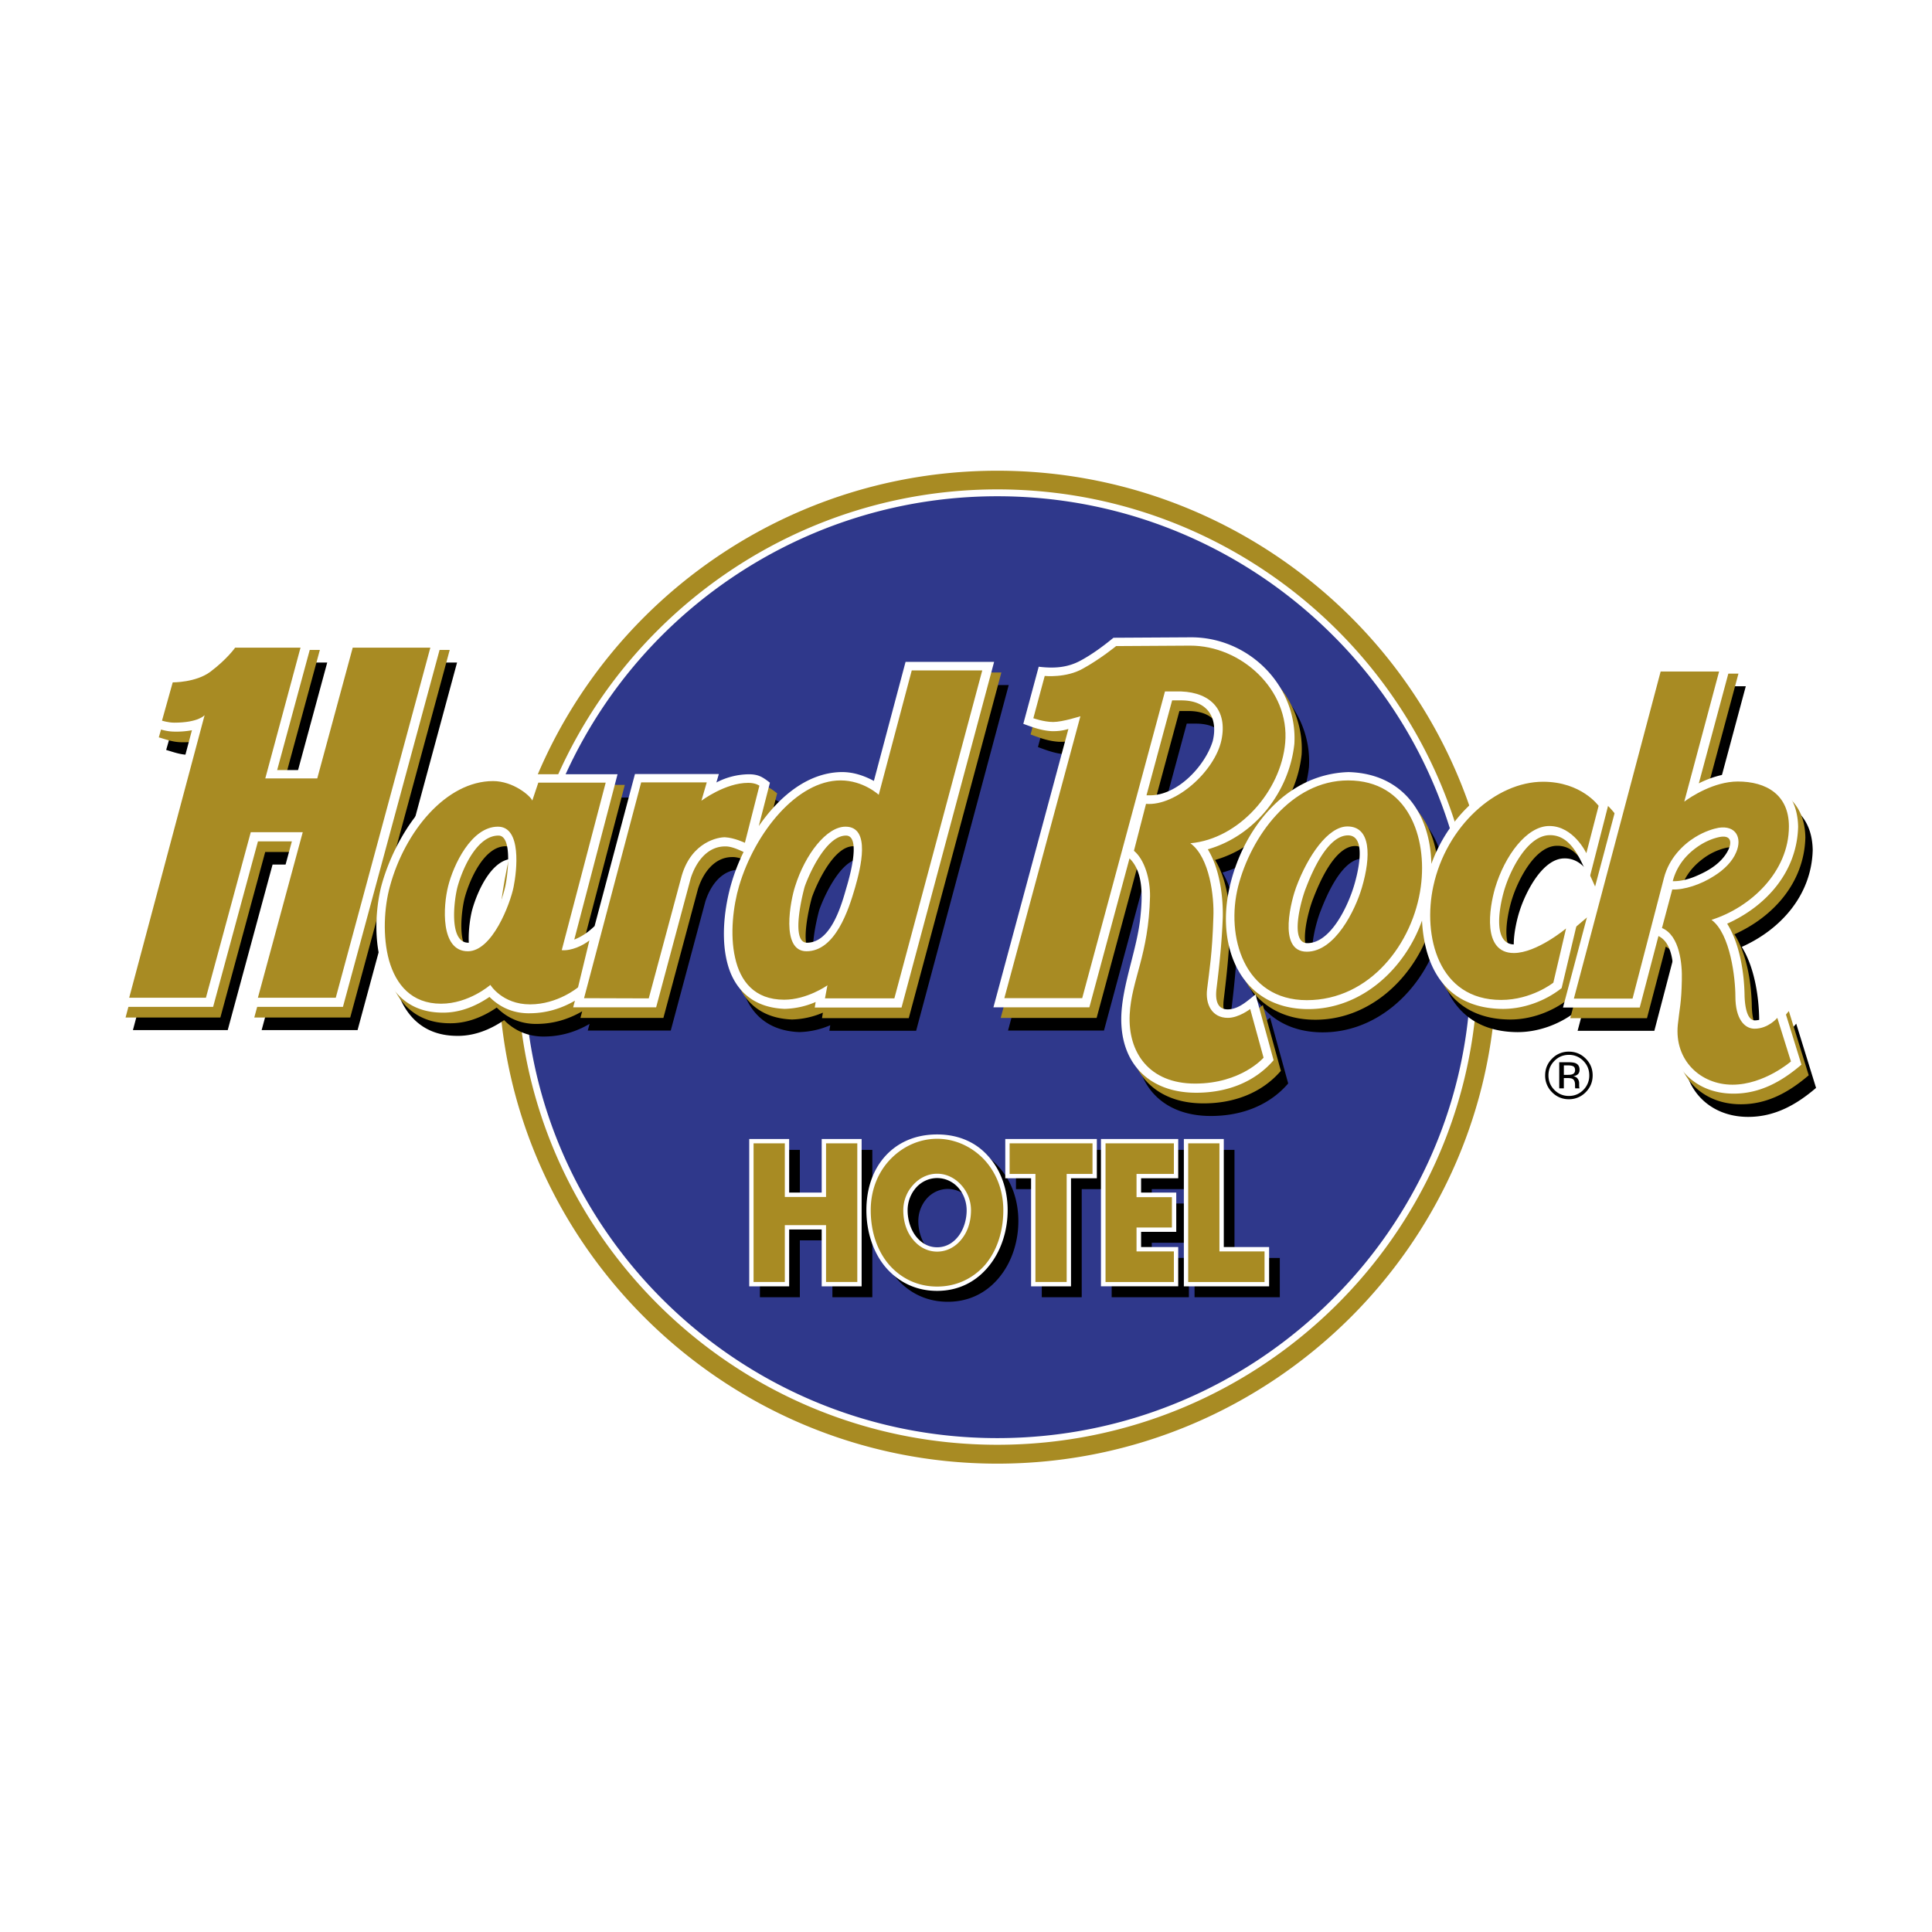
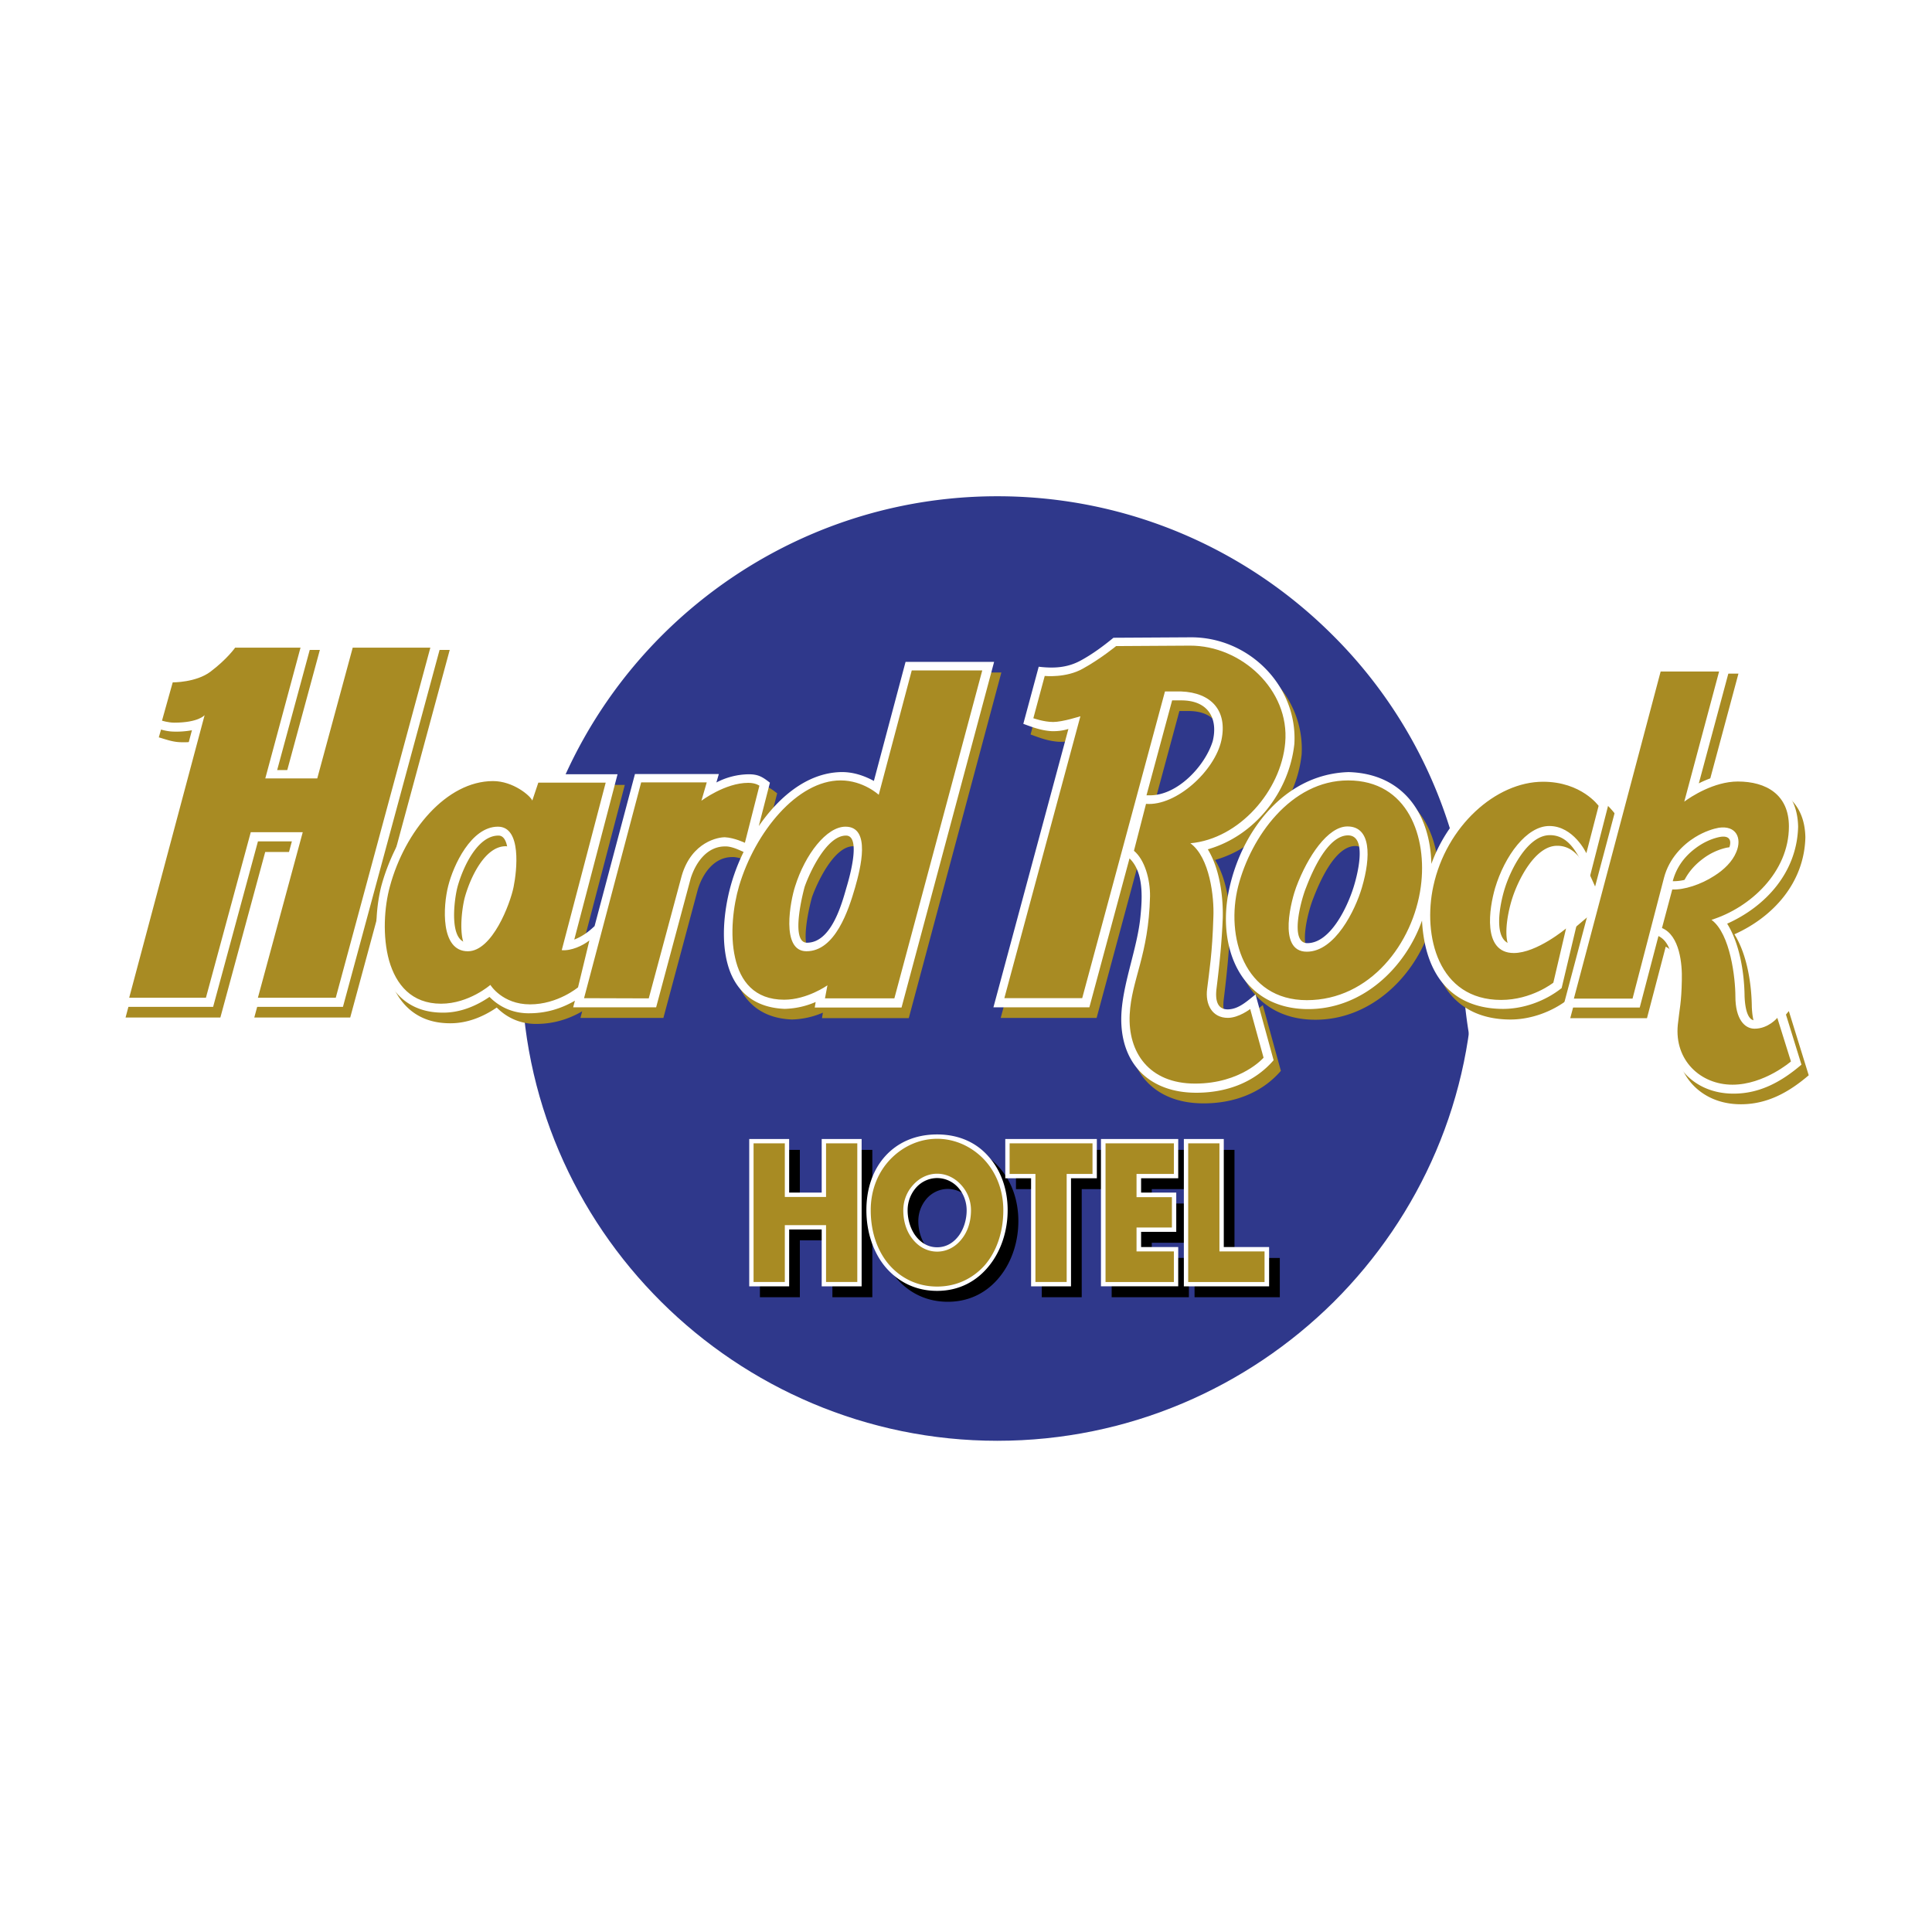
<svg xmlns="http://www.w3.org/2000/svg" x="0" y="0" viewBox="-3.744 -3.744 200 200">
  <defs>
    <filter id="f1" x="-50%" y="-50%" width="200%" height="200%">
      <feOffset result="offOut" in="SourceAlpha" dx="0" dy="0" />
      <feGaussianBlur result="blurOut" in="offOut" stdDeviation="3" />
      <feBlend in="SourceGraphic" in2="blurOut" mode="normal" />
    </filter>
  </defs>
  <g filter="url(#f1)">
-     <path d="M99.496 44.825c14.277 0 27.238 5.79 36.617 15.12 9.402 9.352 15.225 22.221 15.225 36.422 0 14.202-5.822 27.093-15.225 36.423-9.379 9.352-22.34 15.143-36.617 15.143-14.232 0-27.191-5.791-36.594-15.143-9.379-9.33-15.201-22.221-15.201-36.423 0-14.201 5.821-27.07 15.201-36.422 9.403-9.33 22.362-15.12 36.594-15.12z" fill="#a88b23" />
    <path d="M99.496 47.352c13.584 0 25.898 5.492 34.838 14.386 8.918 8.869 14.463 21.141 14.463 34.629 0 13.512-5.545 25.76-14.463 34.652-8.939 8.871-21.254 14.387-34.838 14.387-13.538 0-25.874-5.516-34.792-14.387-8.94-8.893-14.461-21.141-14.461-34.652 0-13.488 5.521-25.761 14.461-34.629 8.918-8.894 21.254-14.386 34.792-14.386z" fill="#2f388b" />
-     <path d="M99.496 47.628c13.514 0 25.758 5.47 34.631 14.294a48.57 48.57 0 0 1 12.475 20.934c.16-.276.322-.528.484-.781-2.402-7.882-6.746-14.959-12.451-20.636-9.01-8.962-21.439-14.522-35.139-14.522-13.654 0-26.083 5.56-35.092 14.522a49.894 49.894 0 0 0-10.488 15.258h.762A49.12 49.12 0 0 1 64.89 61.922c8.893-8.824 21.137-14.294 34.606-14.294zm48.979 50.898c-.557 12.57-5.939 23.945-14.348 32.286-8.873 8.848-21.117 14.317-34.631 14.317-13.469 0-25.713-5.47-34.607-14.317-8.132-8.087-13.445-19.004-14.254-31.113a3.317 3.317 0 0 1-.717-.138c.785 12.362 6.191 23.508 14.485 31.758 9.01 8.962 21.438 14.499 35.092 14.499 13.699 0 26.129-5.537 35.139-14.499 8.455-8.411 13.906-19.854 14.531-32.494a4.488 4.488 0 0 1-.69-.299zM99.496 44.985c-14.208 0-27.122 5.768-36.479 15.074-5.129 5.102-9.195 11.283-11.805 18.131a6.563 6.563 0 0 0-.554-.482 51.776 51.776 0 0 1 11.875-18.13c9.472-9.445 22.571-15.283 36.963-15.283 14.438 0 27.516 5.838 37.01 15.283 5.637 5.605 10.004 12.478 12.613 20.129l-.555.551a51.46 51.46 0 0 0-12.543-20.199c-9.38-9.306-22.294-15.074-36.525-15.074zm51.24 44.764c.162 1.125.256 2.298.348 3.447.16.345.414.643.74.851a51.822 51.822 0 0 0-.672-6.296c-.16.551-.324 1.265-.416 1.998zm.348 9.49c.229.023.461.023.715.023-.738 13.19-6.443 25.116-15.293 33.917-9.494 9.422-22.572 15.281-37.01 15.281-14.392 0-27.492-5.859-36.963-15.281-9.195-9.146-14.994-21.623-15.363-35.411.093.114.347.437.739.782.555 13.282 6.238 25.3 15.109 34.124 9.357 9.328 22.271 15.098 36.479 15.098 14.23 0 27.145-5.77 36.525-15.098 8.708-8.663 14.345-20.429 15.062-33.435z" fill="#fff" />
+     <path d="M99.496 47.628c13.514 0 25.758 5.47 34.631 14.294a48.57 48.57 0 0 1 12.475 20.934c.16-.276.322-.528.484-.781-2.402-7.882-6.746-14.959-12.451-20.636-9.01-8.962-21.439-14.522-35.139-14.522-13.654 0-26.083 5.56-35.092 14.522a49.894 49.894 0 0 0-10.488 15.258h.762A49.12 49.12 0 0 1 64.89 61.922c8.893-8.824 21.137-14.294 34.606-14.294zm48.979 50.898a3.317 3.317 0 0 1-.717-.138c.785 12.362 6.191 23.508 14.485 31.758 9.01 8.962 21.438 14.499 35.092 14.499 13.699 0 26.129-5.537 35.139-14.499 8.455-8.411 13.906-19.854 14.531-32.494a4.488 4.488 0 0 1-.69-.299zM99.496 44.985c-14.208 0-27.122 5.768-36.479 15.074-5.129 5.102-9.195 11.283-11.805 18.131a6.563 6.563 0 0 0-.554-.482 51.776 51.776 0 0 1 11.875-18.13c9.472-9.445 22.571-15.283 36.963-15.283 14.438 0 27.516 5.838 37.01 15.283 5.637 5.605 10.004 12.478 12.613 20.129l-.555.551a51.46 51.46 0 0 0-12.543-20.199c-9.38-9.306-22.294-15.074-36.525-15.074zm51.24 44.764c.162 1.125.256 2.298.348 3.447.16.345.414.643.74.851a51.822 51.822 0 0 0-.672-6.296c-.16.551-.324 1.265-.416 1.998zm.348 9.49c.229.023.461.023.715.023-.738 13.19-6.443 25.116-15.293 33.917-9.494 9.422-22.572 15.281-37.01 15.281-14.392 0-27.492-5.859-36.963-15.281-9.195-9.146-14.994-21.623-15.363-35.411.093.114.347.437.739.782.555 13.282 6.238 25.3 15.109 34.124 9.357 9.328 22.271 15.098 36.479 15.098 14.23 0 27.145-5.77 36.525-15.098 8.708-8.663 14.345-20.429 15.062-33.435z" fill="#fff" />
    <path d="M82.426 120.841v-5.55h4.133v15.253h-4.133v-5.886h-3.37v5.886h-4.133v-15.253h4.133v5.55h3.37zm19.25 1.818c0 2.135-.674 4.223-1.932 5.773-1.258 1.572-3.078 2.583-5.369 2.583-2.29 0-4.11-.988-5.39-2.516-1.259-1.528-1.933-3.64-1.933-5.841 0-2.224.674-4.178 1.955-5.594 1.258-1.391 3.078-2.246 5.368-2.246 2.291 0 4.111.877 5.345 2.314 1.26 1.417 1.956 3.371 1.956 5.527zm-10.356.024c0 .896.27 1.864.787 2.582.54.741 1.302 1.237 2.269 1.237.967 0 1.729-.496 2.27-1.237.517-.718.785-1.686.785-2.582 0-.922-.336-1.753-.875-2.358a2.924 2.924 0 0 0-2.179-.99c-.853 0-1.639.383-2.179.99a3.534 3.534 0 0 0-.878 2.358zm16.916 7.861v-11.187h2.672v-4.066h-9.479v4.066h2.672v11.187h4.135zm7.252-11.187v1.483h3.641v4.065h-3.641v1.572h3.842v4.065h-7.994v-15.253h7.994v4.066h-3.842v.002zm8.561 7.122h4.693v4.065h-8.826v-15.253h4.133v11.188z" />
    <path d="M81.318 119.713v-5.548h4.134v15.252h-4.134v-5.885h-3.369v5.885h-4.133v-15.252h4.133v5.548h3.369zm19.25 1.819c0 2.135-.674 4.224-1.932 5.772-1.258 1.572-3.077 2.583-5.369 2.583-2.291 0-4.11-.987-5.391-2.516-1.257-1.526-1.932-3.639-1.932-5.84 0-2.225.674-4.178 1.954-5.593 1.259-1.393 3.078-2.245 5.369-2.245 2.292 0 4.111.875 5.345 2.312 1.261 1.417 1.956 3.37 1.956 5.527zm-10.355.024c0 .897.269 1.863.786 2.582.54.741 1.304 1.236 2.269 1.236.966 0 1.73-.495 2.269-1.236.518-.719.787-1.685.787-2.582 0-.921-.337-1.752-.876-2.359-.539-.606-1.326-.988-2.179-.988s-1.639.382-2.178.988a3.538 3.538 0 0 0-.878 2.359zm16.914 7.861v-11.186h2.674v-4.066h-9.479v4.066h2.672v11.186h4.133zm7.256-11.186v1.481h3.639v4.065h-3.639v1.572h3.842v4.066h-7.998v-15.252h7.998v4.066h-3.842v.002zm8.558 7.12h4.693v4.066h-8.826v-15.252h4.133v11.186z" fill="#fff" />
    <path d="M81.768 120.163v-5.549h3.235v14.354h-3.235v-5.886H77.5v5.886h-3.235v-14.354H77.5v5.549h4.268zm18.351 1.369c0 2.314-.719 4.291-1.908 5.684-1.238 1.393-2.943 2.224-4.943 2.224-1.999 0-3.706-.831-4.941-2.224-1.213-1.393-1.933-3.369-1.933-5.684 0-2.178.809-4.021 2.089-5.324 1.28-1.303 2.987-2.065 4.784-2.065 1.797 0 3.505.763 4.785 2.065 1.259 1.304 2.067 3.146 2.067 5.324zm-10.355 0c0 1.259.382 2.314 1.033 3.078.63.764 1.505 1.213 2.471 1.213.966 0 1.842-.449 2.47-1.213.652-.764 1.035-1.819 1.035-3.078 0-.987-.383-1.932-1.035-2.628-.628-.696-1.504-1.146-2.47-1.146-.965 0-1.841.449-2.471 1.146a3.866 3.866 0 0 0-1.033 2.628zm16.914 7.436h-3.234v-11.186h-2.672v-3.168h8.58v3.168h-2.674v11.186zm7.232-11.186v2.403h3.662v3.145h-3.662v2.47h3.865v3.168h-7.074v-14.354h7.074v3.168h-3.865zm8.582 8.018h4.67v3.168h-7.904v-14.354h3.234V125.8z" fill="#a88b23" />
-     <path d="M157.168 106.077c-.41.414-.617.914-.617 1.499 0 .59.205 1.093.613 1.509.412.416.912.623 1.5.623s1.086-.207 1.498-.623a2.07 2.07 0 0 0 .615-1.509c0-.585-.205-1.085-.615-1.499a2.036 2.036 0 0 0-1.498-.622c-.584 0-1.082.207-1.496.622zm3.238 3.246a2.371 2.371 0 0 1-1.742.724 2.356 2.356 0 0 1-1.74-.724 2.389 2.389 0 0 1-.715-1.747c0-.677.24-1.256.721-1.736a2.362 2.362 0 0 1 1.734-.718c.68 0 1.262.239 1.742.718.48.478.721 1.058.721 1.736 0 .682-.24 1.264-.721 1.747zm-1.279-2.678c-.119-.067-.311-.101-.574-.101h-.406v.979h.43c.201 0 .352-.02.451-.061.188-.073.279-.214.279-.422 0-.197-.061-.328-.18-.395zm-.51-.426c.334 0 .58.032.736.097.279.117.418.345.418.685 0 .241-.088.419-.264.532a1.027 1.027 0 0 1-.393.131c.213.034.367.122.467.266a.742.742 0 0 1 .148.419v.197c0 .063.002.13.006.201a.443.443 0 0 0 .023.142l.016.033h-.445l-.006-.027-.008-.03-.01-.087v-.215c0-.312-.084-.52-.256-.62-.1-.059-.275-.087-.527-.087h-.377v1.066h-.477v-2.702h.949v-.001zM91.511 67.177l-3.279 12.326c-1.062-.572-2.194-.939-3.417-.917-3.625.092-6.536 2.75-8.499 5.59l1.154-4.49c-.761-.597-1.2-.871-2.193-.871a7.408 7.408 0 0 0-3.349.848l.254-.871h-8.684L59.32 94.53c-.647.619-1.293 1.076-2.102 1.398l4.48-17.112h-8.822l-.37 1.077a6.706 6.706 0 0 0-3.811-1.26c-6.05-.069-10.184 6.919-11.477 11.843-.6 2.474-.739 5.704.14 8.316.877 2.633 2.748 4.651 6.119 4.695 1.801.048 3.486-.617 4.965-1.625 1.154 1.168 2.632 1.74 4.249 1.693 1.64-.021 3.187-.481 4.595-1.306l-.184.688h8.59l3.58-13.356c.508-1.604 1.662-3.299 3.556-3.299.624-.023 1.363.321 1.917.573a19.877 19.877 0 0 0-1.617 4.65c-.601 2.841-.601 5.682.254 7.834.877 2.154 2.655 3.643 5.612 3.758a8.52 8.52 0 0 0 3.21-.711l-.093.573h8.983l9.584-35.784h-9.167v.002zM50.06 90.5c-.37 1.581-1.803 5.75-3.811 5.75-2.079 0-1.456-4.561-1.109-5.819.578-2.062 2.079-5.27 4.226-5.27 1.525 0 .924 4.355.694 5.339zm35.331.045c-.484 1.695-1.57 5.705-4.087 5.705-1.802 0-.323-5.522-.231-5.819.485-1.375 2.239-5.27 4.272-5.27 1.71 0 .161 4.994.046 5.384zm69.166 5.888c-2.449 0-1.48-4.376-.994-5.865.6-1.9 2.355-5.451 4.643-5.451 2.355-.024 3.254 2.816 4.088 4.535l1.984-7.743c-1.641-2.176-3.971-3.23-6.721-3.208-5.449.069-9.859 4.514-11.615 9.395-.115-5.247-2.979-9.348-8.566-9.509-6.723.206-11.133 6.231-12.377 12.188-1.318 6.208 1.385 12.3 8.104 12.348 5.611.045 10.115-4.194 11.871-9.164.301 5.613 3.047 9.049 8.221 9.141 2.193.046 4.502-.779 6.234-2.153l2.031-8.546c-1.778 1.465-4.435 4.054-6.903 4.032zm-16.674-5.911c-.67 2.13-2.426 5.773-4.781 5.773-1.871 0-.646-4.49-.139-5.728.623-1.625 2.217-5.406 4.344-5.429 2.078 0 .945 4.216.576 5.384zM43.571 64.841l-10.3 38.051H23.34l4.643-17.135h-3.511l-4.642 17.135h-9.814l7.62-28.635a9.088 9.088 0 0 1-1.916.138c-.831-.024-1.477-.276-2.263-.505l1.57-5.474c1.293.024 2.541-.047 3.695-.689 1.154-.663 2.216-1.809 2.978-2.885h8.43l-3.672 13.54h3.51l3.648-13.54h9.955v-.001zm138.628 37.387c-.764.895-1.434 2.039-2.771 2.062-.971 0-1.041-2.106-1.062-2.475-.023-2.449-.51-5.475-1.803-7.536 4.041-1.808 7.229-5.361 7.344-10.033-.068-3.759-2.609-5.499-6.189-5.567-1.43.022-2.816.435-4.086 1.078l3.348-12.462h-7.943l-9.467 35.668h7.943l1.938-7.4c1.547.734 1.596 3.345 1.547 4.789-.021 1.465-.252 2.886-.391 4.353-.369 4.008 2.4 7.148 6.559 7.17 2.816.022 5.08-1.282 7.088-3.001l-2.055-6.646zm-8.545-13.012c-.832.392-1.779.688-2.725.665.367-1.397 1.176-2.52 2.33-3.389a6.442 6.442 0 0 1 2.355-1.146c1.502-.368 1.479.664.902 1.604-.645 1.051-1.731 1.761-2.862 2.266zm-48.611 13.929c-1.223.113-1.502-.87-1.34-2.153.299-2.452.555-4.88.646-7.354a17.553 17.553 0 0 0-.207-3.092c-.23-1.399-.602-2.728-1.34-3.965 4.895-1.396 8.428-5.954 8.959-10.926.348-5.957-4.686-11.065-10.76-11.02l-7.969.046c-1.062.871-2.17 1.695-3.393 2.359-1.387.756-2.797.826-4.342.642l-1.594 5.91c.992.367 1.848.688 2.908.757a4.986 4.986 0 0 0 1.756-.23l-7.76 28.82h9.932l4.156-15.417c1.502 1.442 1.316 4.146 1.131 6-.324 3.414-1.941 7.147-1.986 10.538-.045 4.789 2.979 7.699 7.689 7.721 3.096.021 6.051-1.008 8.082-3.367l-1.871-6.805c-.804.619-1.636 1.444-2.697 1.536zm-8.244-22.153h-.348l2.656-9.828h.945c2.865 0 3.814 1.948 3.258 4.215-.785 2.565-3.648 5.636-6.511 5.613z" />
    <path d="M90.75 65.874l-3.279 12.324c-1.062-.572-2.194-.938-3.418-.916-3.625.091-6.534 2.749-8.498 5.59l1.154-4.491c-.762-.595-1.201-.871-2.193-.871a7.41 7.41 0 0 0-3.349.849l.254-.871h-8.684l-4.18 15.738c-.646.618-1.292 1.076-2.101 1.397l4.479-17.113h-8.821l-.37 1.077a6.704 6.704 0 0 0-3.81-1.259c-6.051-.069-10.184 6.918-11.479 11.843-.6 2.474-.737 5.704.14 8.317.877 2.632 2.749 4.648 6.12 4.695 1.801.044 3.486-.618 4.964-1.627 1.155 1.168 2.632 1.741 4.25 1.694 1.639-.023 3.187-.481 4.595-1.304l-.184.687h8.59l3.58-13.357c.508-1.602 1.662-3.297 3.555-3.297.625-.022 1.363.319 1.917.573a19.844 19.844 0 0 0-1.616 4.65c-.602 2.841-.602 5.681.253 7.835.877 2.153 2.655 3.642 5.612 3.756a8.517 8.517 0 0 0 3.21-.708l-.092.57h8.982l9.585-35.782H90.75v.001zm-41.451 23.32c-.371 1.582-1.803 5.751-3.812 5.751-2.078 0-1.455-4.56-1.108-5.818.578-2.062 2.079-5.269 4.227-5.269 1.523 0 .923 4.352.693 5.336zm35.331.048c-.484 1.694-1.57 5.704-4.086 5.704-1.802 0-.323-5.521-.231-5.818.485-1.375 2.24-5.269 4.272-5.269 1.709-.001.161 4.993.045 5.383zm69.165 5.886c-2.449 0-1.48-4.375-.994-5.865.602-1.901 2.357-5.452 4.643-5.452 2.357-.023 3.256 2.817 4.088 4.534l1.984-7.742c-1.639-2.176-3.971-3.229-6.719-3.207-5.451.069-9.861 4.513-11.615 9.393-.117-5.245-2.98-9.347-8.568-9.506-6.721.206-11.131 6.231-12.377 12.187-1.318 6.208 1.385 12.301 8.104 12.347 5.613.047 10.117-4.191 11.871-9.162.301 5.612 3.049 9.048 8.219 9.139 2.195.047 4.506-.778 6.236-2.153l2.033-8.543c-1.778 1.464-4.432 4.053-6.905 4.03zm-16.672-5.91c-.67 2.13-2.426 5.772-4.783 5.772-1.869 0-.645-4.49-.137-5.728.623-1.625 2.217-5.405 4.342-5.428 2.078.001.947 4.215.578 5.384zM42.81 63.537l-10.299 38.05H22.58l4.642-17.134H23.71l-4.641 17.134H9.255l7.62-28.635a8.957 8.957 0 0 1-1.916.138c-.832-.023-1.478-.275-2.264-.503l1.57-5.476c1.293.024 2.541-.045 3.694-.687 1.155-.664 2.217-1.81 2.979-2.887h8.429l-3.672 13.539h3.511l3.648-13.539h9.956zm138.626 37.387c-.762.893-1.43 2.039-2.77 2.062-.971 0-1.039-2.107-1.062-2.473-.023-2.452-.508-5.477-1.801-7.539 4.041-1.81 7.229-5.359 7.344-10.033-.07-3.756-2.609-5.498-6.189-5.566-1.432.022-2.818.436-4.088 1.077l3.35-12.463h-7.945l-9.467 35.668h7.943l1.939-7.398c1.549.733 1.594 3.345 1.549 4.788-.025 1.467-.256 2.888-.396 4.352-.367 4.01 2.404 7.149 6.561 7.17 2.818.024 5.082-1.282 7.09-3l-2.058-6.645zm-8.543-13.012c-.832.389-1.777.688-2.725.665.367-1.399 1.178-2.521 2.332-3.391a6.41 6.41 0 0 1 2.355-1.145c1.502-.367 1.477.664.9 1.603-.646 1.055-1.73 1.764-2.862 2.268zm-48.612 13.929c-1.223.114-1.502-.871-1.34-2.154.301-2.451.555-4.879.646-7.354a17.54 17.54 0 0 0-.205-3.091c-.232-1.399-.604-2.727-1.34-3.963 4.895-1.398 8.428-5.956 8.959-10.929.346-5.956-4.688-11.063-10.762-11.019l-7.969.046c-1.061.871-2.17 1.696-3.393 2.359-1.387.756-2.795.826-4.342.642l-1.594 5.911c.994.365 1.848.687 2.91.755.6.023 1.201-.045 1.756-.229l-7.76 28.82h9.93l4.156-15.418c1.502 1.443 1.316 4.147 1.133 6.002-.324 3.413-1.941 7.148-1.986 10.537-.045 4.788 2.979 7.698 7.689 7.721 3.096.022 6.051-1.009 8.082-3.366l-1.869-6.805c-.806.618-1.638 1.444-2.701 1.535zm-8.244-22.152h-.346l2.656-9.829h.945c2.863 0 3.812 1.946 3.258 4.215-.784 2.566-3.65 5.635-6.513 5.614z" fill="#a88b23" />
    <path d="M89.999 64.773L86.72 77.098c-1.062-.572-2.193-.94-3.417-.917-3.626.092-6.536 2.75-8.499 5.591l1.154-4.491c-.761-.596-1.201-.872-2.193-.872a7.416 7.416 0 0 0-3.349.849l.254-.872h-8.684l-4.18 15.739c-.646.618-1.293 1.077-2.101 1.396l4.479-17.113h-8.821l-.37 1.078a6.692 6.692 0 0 0-3.811-1.259c-6.049-.069-10.183 6.917-11.476 11.843-.602 2.475-.739 5.704.138 8.316.877 2.634 2.748 4.65 6.119 4.697 1.802.046 3.487-.619 4.966-1.627 1.155 1.168 2.632 1.74 4.249 1.692 1.64-.02 3.187-.48 4.595-1.303l-.183.686h8.59l3.579-13.355c.508-1.603 1.663-3.299 3.557-3.299.624-.021 1.362.32 1.917.573a19.836 19.836 0 0 0-1.616 4.651c-.6 2.84-.6 5.681.253 7.834.878 2.153 2.656 3.643 5.613 3.758a8.53 8.53 0 0 0 3.209-.711l-.093.572h8.984l9.584-35.783h-9.168v.002zM48.546 88.095c-.368 1.579-1.801 5.75-3.809 5.75-2.078 0-1.456-4.56-1.109-5.82.577-2.062 2.079-5.27 4.227-5.27 1.524.001.923 4.354.691 5.34zm35.333.045c-.483 1.695-1.569 5.705-4.086 5.705-1.802 0-.323-5.522-.23-5.82.485-1.375 2.239-5.27 4.271-5.27 1.708.001.161 4.995.045 5.385zm69.164 5.886c-2.447 0-1.477-4.375-.992-5.864.602-1.901 2.354-5.45 4.641-5.45 2.357-.023 3.258 2.816 4.088 4.535l1.986-7.743c-1.639-2.175-3.971-3.23-6.721-3.206-5.449.067-9.859 4.513-11.615 9.391-.115-5.245-2.979-9.346-8.566-9.507-6.723.206-11.135 6.231-12.379 12.188-1.316 6.208 1.387 12.3 8.107 12.347 5.611.047 10.113-4.192 11.869-9.163.299 5.612 3.047 9.051 8.221 9.142 2.193.044 4.504-.779 6.234-2.154l2.033-8.545c-1.779 1.463-4.433 4.053-6.906 4.029zm-16.672-5.909c-.67 2.13-2.426 5.773-4.779 5.773-1.871 0-.646-4.49-.141-5.728.623-1.625 2.217-5.406 4.342-5.429 2.078 0 .949 4.216.578 5.384zM42.058 62.436l-10.3 38.051h-9.93l4.643-17.134h-3.512l-4.641 17.134H8.504l7.62-28.635a9.027 9.027 0 0 1-1.916.138c-.831-.023-1.478-.274-2.263-.505l1.57-5.476c1.293.024 2.54-.045 3.694-.686 1.156-.666 2.218-1.811 2.98-2.888h8.429l-3.671 13.54h3.51l3.649-13.54h9.952v.001zm138.628 37.388c-.762.892-1.432 2.038-2.77 2.06-.973 0-1.041-2.107-1.062-2.474-.025-2.451-.51-5.475-1.803-7.535 4.041-1.81 7.229-5.361 7.346-10.034-.07-3.758-2.611-5.499-6.189-5.568-1.432.024-2.82.436-4.09 1.076l3.35-12.46h-7.945l-9.467 35.667H166l1.938-7.399c1.547.733 1.594 3.344 1.547 4.788-.021 1.466-.252 2.887-.391 4.353-.369 4.009 2.4 7.147 6.557 7.17 2.818.022 5.082-1.283 7.09-3l-2.055-6.644zm-8.545-13.013c-.83.39-1.777.688-2.723.665.367-1.397 1.176-2.521 2.332-3.392.691-.525 1.5-.939 2.355-1.146 1.5-.366 1.477.665.9 1.604-.646 1.054-1.732 1.765-2.864 2.269zm-48.61 13.927c-1.225.114-1.502-.87-1.34-2.153.301-2.45.555-4.877.646-7.352a17.57 17.57 0 0 0-.207-3.093c-.232-1.398-.602-2.728-1.34-3.963 4.895-1.398 8.43-5.957 8.959-10.927.346-5.957-4.688-11.065-10.762-11.02l-7.965.046c-1.062.87-2.172 1.694-3.395 2.359-1.389.756-2.795.824-4.344.64l-1.594 5.912c.994.368 1.85.687 2.91.757.6.021 1.201-.047 1.758-.229l-7.762 28.817h9.932l4.156-15.415c1.5 1.442 1.316 4.145 1.133 6-.324 3.414-1.941 7.147-1.988 10.537-.047 4.789 2.979 7.698 7.689 7.722 3.094.021 6.051-1.009 8.082-3.367l-1.869-6.806c-.806.621-1.638 1.443-2.699 1.535zm-8.244-22.152h-.346l2.654-9.827h.947c2.863 0 3.811 1.948 3.256 4.215-.786 2.567-3.648 5.635-6.511 5.612z" fill="#fff" />
    <path d="M32.77 63.299l-3.672 13.54h-5.38l3.648-13.54h-6.767s-.808 1.168-2.563 2.496c-1.5 1.124-3.901 1.1-3.901 1.1l-1.109 3.963s.647.207 1.271.207c2.517 0 3.141-.78 3.141-.78L9.63 99.541h7.943l4.642-17.136h5.381l-4.642 17.136h8.06l9.791-36.242H32.77zm21.638 31.317l4.549-17.342h-6.975l-.623 1.855c-.208-.504-1.985-2.016-4.064-2.016-4.827 0-9.122 5.178-10.67 10.882-.6 2.152-.784 5.2-.091 7.696.715 2.497 2.332 4.468 5.381 4.468 2.886 0 5.103-1.947 5.103-1.947s1.224 2.016 4.111 2.016c2.863 0 4.965-1.764 4.965-1.764l1.176-4.856c-.691.55-1.893 1.099-2.862 1.008zm-4.988-6.53c-.347 1.719-2.194 6.645-4.735 6.645-2.863 0-2.562-4.697-2.032-6.759.532-2.13 2.379-6.139 5.15-6.139 2.471 0 1.964 4.557 1.617 6.253zm7.297 11.501l6.698.021 3.417-12.713c1.039-3.529 3.833-3.986 4.48-3.965.947.047 2.056.572 2.056.572l1.501-5.908s-.369-.298-1.154-.298c-2.402 0-4.85 1.855-4.85 1.855l.554-1.902h-6.79l-5.912 22.338zm30.505-21.054l3.418-12.875h7.299l-9.099 33.95h-7.183l.255-1.352s-2.102 1.49-4.481 1.49c-3.071 0-4.549-1.925-5.08-4.354-.555-2.428-.185-5.383.415-7.422 1.663-5.591 6.027-10.926 10.507-10.926 2.357.001 3.949 1.489 3.949 1.489zm-2.447 9.598c.554-1.945 1.685-6.298-.993-6.298-1.962 0-4.18 2.863-5.219 6.185-.461 1.397-1.525 6.712 1.178 6.712 2.979 0 4.365-4.285 5.034-6.599zm15.45 11.456l7.873-29.186s-1.846.595-2.814.595c-.971 0-2.057-.389-2.057-.389l1.178-4.377s2.217.229 3.949-.757c1.824-1.006 3.441-2.335 3.441-2.335l7.643-.046c5.312-.023 10.346 4.582 9.861 10.058-.439 4.97-4.758 9.942-9.816 10.4 2.012 1.465 2.473 5.589 2.381 7.629-.115 3.801-.414 5.52-.646 7.444-.211 1.604.508 3.001 2.146 3.001 1.131 0 2.311-.915 2.311-.915l1.385 5.039s-2.309 2.68-7.09 2.68c-4.758 0-6.973-3.23-6.768-7.169.186-3.599 1.963-6.118 2.104-12.211.023-1.765-.555-3.802-1.664-4.72l1.25-4.857c3.139.251 7.135-3.437 7.805-6.596.645-3.047-1.041-4.926-4.18-5.041h-1.664l-8.568 31.751h-8.06v.002zm35.586-22.542c-5.912 0-10.068 5.841-11.383 10.973-1.295 5.129.576 11.774 7.111 11.774s11.014-5.888 11.799-11.753c.693-5.108-1.315-10.994-7.527-10.994zm1.431 11.086c-.693 2.361-2.795 6.645-5.703 6.645-3.141 0-1.5-5.636-1.109-6.667 1.201-3.231 3.301-6.3 5.312-6.3 2.447 0 2.447 3.115 1.5 6.322zm21.131 4.24l-1.316 5.611s-2.238 1.787-5.406 1.787c-6.531 0-8.127-6.666-7.018-11.774 1.34-6.208 6.465-10.813 11.361-10.813 3.973 0 5.75 2.497 5.75 2.497l-1.27 4.902s-1.316-2.817-3.834-2.817c-2.355 0-4.617 3.092-5.611 6.414-.602 2.063-1.363 6.735 1.939 6.735 2.378-.001 5.405-2.542 5.405-2.542zm21.869 9.254s-.924 1.122-2.355 1.122c-1.037 0-1.984-1.006-1.984-3.344 0-1.856-.512-6.483-2.473-7.927 4.018-1.261 8.014-4.948 8.014-9.667 0-3.299-2.355-4.651-5.289-4.651-2.469 0-4.873 1.582-5.543 2.084l3.604-13.469h-6.051l-8.982 33.858h6.074l3.256-12.508c.531-2.039 1.984-3.438 3.209-4.193.992-.618 1.939-.892 2.447-.983 1.801-.276 2.449 1.054 1.824 2.521-.393.961-1.246 1.809-2.262 2.449-1.408.918-3.143 1.468-4.363 1.42l-1.064 3.987c1.848.779 2.102 3.757 2.055 5.385-.045 2.404-.23 2.886-.416 4.626-.369 3.688 2.357 6.208 5.658 6.208 3.281 0 6.053-2.405 6.053-2.405l-1.412-4.513z" fill="#a88b23" />
  </g>
</svg>